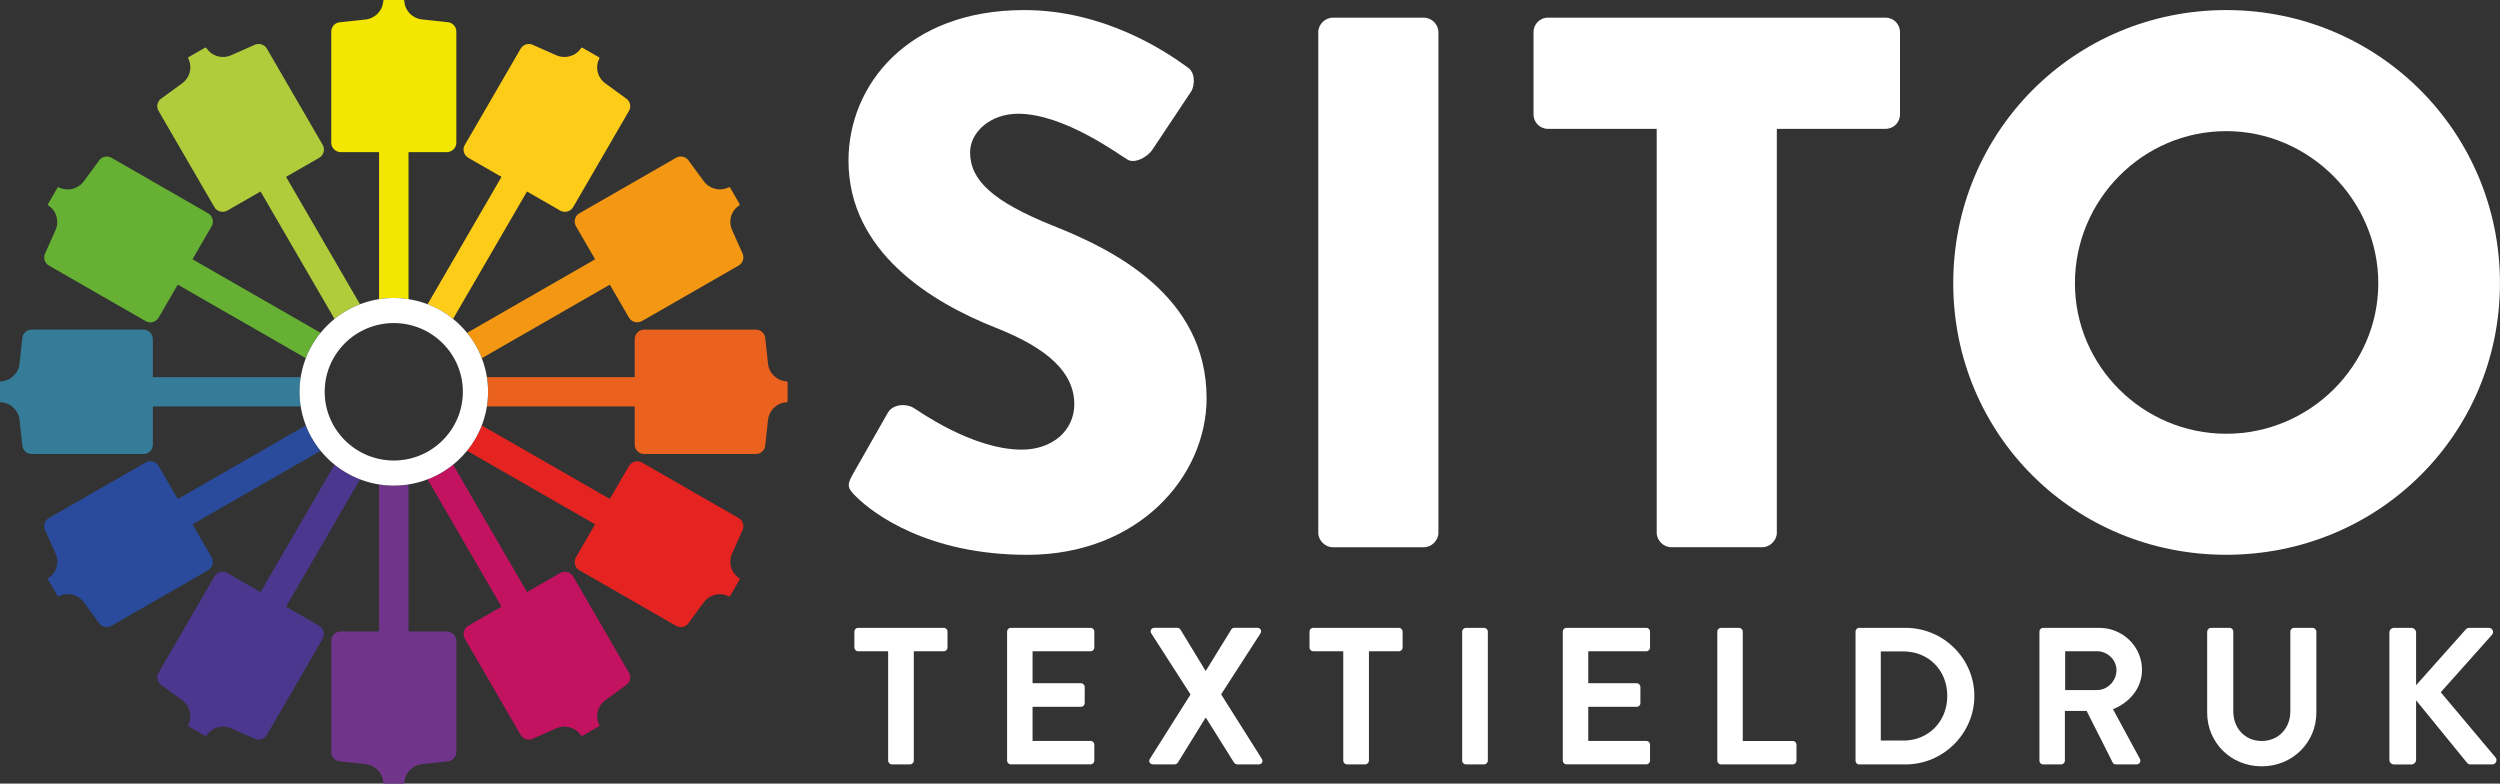
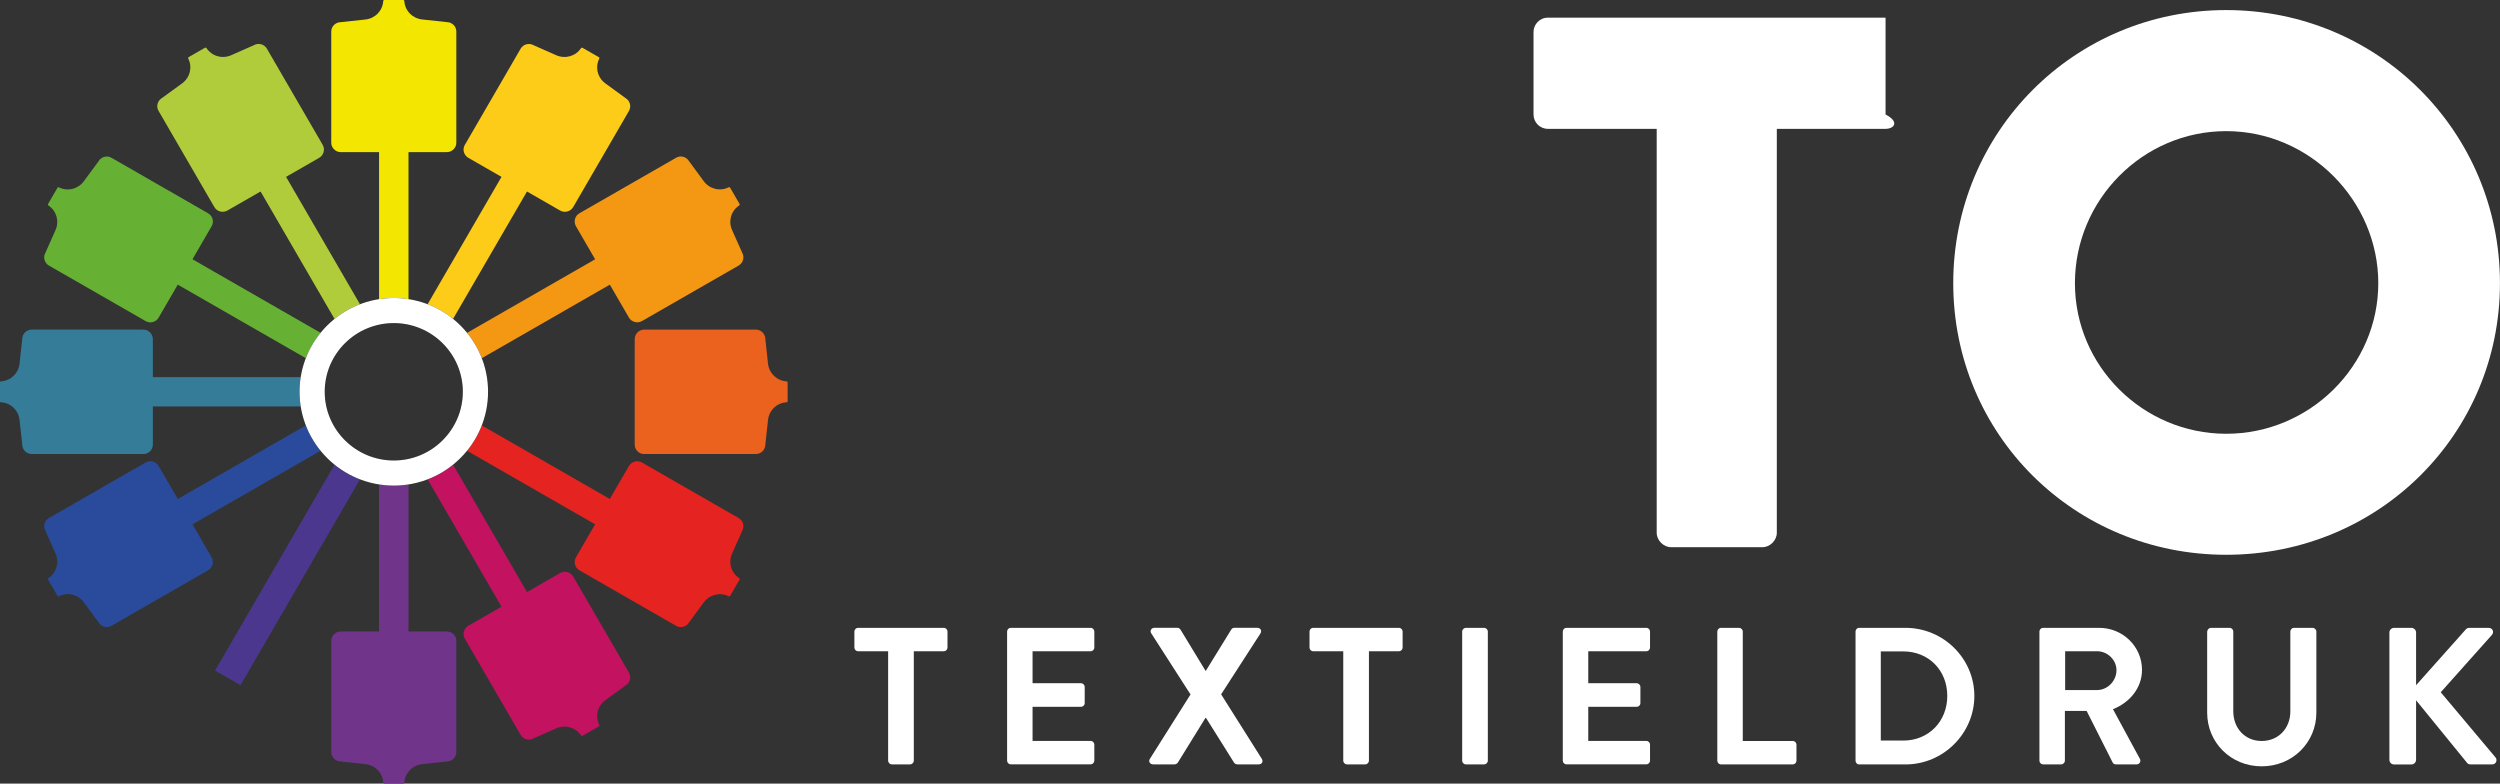
<svg xmlns="http://www.w3.org/2000/svg" width="201" height="63" viewBox="0 0 201 63" fill="none">
  <rect x="0" y="0" width="201" height="63" fill="#333333" stroke="none" />
  <g clip-path="url(#clip0_151_415)">
-     <path d="M55.649 30.323H38.224V32.677H55.649V30.323Z" fill="#EB611E" />
    <path d="M24.814 30.323H6.86V32.677H24.814V30.323Z" fill="#357C98" />
    <path d="M51.792 36.503H60.773C61.192 36.503 61.535 36.158 61.535 35.733L61.748 33.768C61.833 32.982 62.47 32.38 63.244 32.344C63.288 32.344 63.324 32.308 63.324 32.264V30.74C63.324 30.696 63.288 30.664 63.244 30.66C62.47 30.62 61.833 30.022 61.748 29.236L61.535 27.271C61.535 26.846 61.192 26.501 60.773 26.501H51.792C51.373 26.501 51.03 26.846 51.03 27.271V35.737C51.03 36.162 51.373 36.507 51.792 36.507V36.503Z" fill="#EB611E" />
    <path d="M11.528 36.503H2.548C2.128 36.503 1.786 36.158 1.786 35.733L1.572 33.768C1.487 32.982 0.851 32.38 0.077 32.344C0.032 32.344 -0.004 32.308 -0.004 32.264V30.74C-0.004 30.696 0.032 30.664 0.077 30.66C0.851 30.62 1.487 30.022 1.572 29.236L1.786 27.271C1.786 26.846 2.128 26.501 2.548 26.501H11.528C11.947 26.501 12.29 26.846 12.29 27.271V35.737C12.29 36.162 11.947 36.507 11.528 36.507V36.503Z" fill="#357C98" />
    <path d="M53.592 17.547L36.777 27.206L37.96 29.245L54.776 19.585L53.592 17.547Z" fill="#F49814" />
    <path d="M25.691 33.571L9.7 42.757L10.883 44.795L26.875 35.609L25.691 33.571Z" fill="#2A4B9B" />
    <path d="M51.61 25.815L59.389 21.348C59.752 21.139 59.877 20.67 59.664 20.301L58.858 18.492C58.535 17.77 58.785 16.932 59.438 16.515C59.474 16.491 59.486 16.443 59.466 16.407L58.7 15.087C58.68 15.051 58.632 15.035 58.591 15.055C57.902 15.408 57.048 15.204 56.58 14.566L55.407 12.97C55.194 12.601 54.726 12.473 54.363 12.681L46.584 17.149C46.221 17.357 46.096 17.826 46.31 18.195L50.562 25.526C50.776 25.895 51.243 26.024 51.606 25.815H51.61Z" fill="#F49814" />
    <path d="M16.74 45.847L8.961 50.315C8.598 50.523 8.13 50.395 7.917 50.026L6.744 48.43C6.276 47.792 5.422 47.588 4.732 47.941C4.692 47.961 4.644 47.949 4.623 47.909L3.858 46.589C3.837 46.553 3.85 46.505 3.886 46.481C4.535 46.064 4.785 45.226 4.466 44.504L3.66 42.695C3.446 42.326 3.567 41.861 3.934 41.648L11.714 37.181C12.076 36.972 12.544 37.101 12.758 37.469L17.01 44.801C17.224 45.17 17.103 45.635 16.736 45.847H16.74Z" fill="#2A4B9B" />
    <path d="M43.665 8.457L33.501 25.972L35.55 27.149L45.714 9.634L43.665 8.457Z" fill="#FCCC18" />
    <path d="M27.438 36.423L17.29 53.911L19.339 55.088L29.487 37.601L27.438 36.423Z" fill="#4B378D" />
    <path d="M46.081 16.655L50.571 8.915C50.78 8.554 50.651 8.089 50.281 7.877L48.676 6.709C48.035 6.244 47.83 5.394 48.185 4.708C48.205 4.668 48.193 4.62 48.152 4.6L46.826 3.838C46.79 3.818 46.742 3.83 46.717 3.866C46.298 4.512 45.456 4.76 44.73 4.444L42.912 3.641C42.541 3.429 42.074 3.549 41.86 3.914L37.37 11.654C37.16 12.015 37.289 12.48 37.66 12.693L45.028 16.924C45.399 17.137 45.867 17.016 46.081 16.651V16.655Z" fill="#FCCC18" />
-     <path d="M25.946 51.35L21.456 59.09C21.246 59.451 20.774 59.575 20.403 59.363L18.586 58.56C17.86 58.24 17.018 58.488 16.598 59.138C16.574 59.174 16.526 59.186 16.489 59.166L15.163 58.404C15.127 58.384 15.111 58.336 15.131 58.296C15.486 57.61 15.28 56.76 14.639 56.295L13.035 55.127C12.664 54.915 12.535 54.45 12.745 54.089L17.235 46.349C17.445 45.988 17.916 45.863 18.287 46.076L25.656 50.307C26.026 50.52 26.155 50.985 25.946 51.346V51.35Z" fill="#4B378D" />
    <path d="M8.043 16.576L6.86 18.615L25.222 29.162L26.405 27.123L8.043 16.576Z" fill="#66B134" />
    <path d="M37.512 33.501L36.329 35.54L54.254 45.836L55.437 43.798L37.512 33.501Z" fill="#E52421" />
    <path d="M16.74 17.153L8.961 12.685C8.598 12.476 8.13 12.605 7.917 12.974L6.744 14.57C6.276 15.208 5.422 15.412 4.732 15.059C4.692 15.039 4.644 15.051 4.623 15.091L3.858 16.411C3.837 16.447 3.85 16.495 3.886 16.519C4.535 16.936 4.785 17.774 4.466 18.496L3.66 20.305C3.446 20.674 3.567 21.139 3.934 21.352L11.714 25.819C12.076 26.028 12.544 25.899 12.758 25.53L17.01 18.199C17.224 17.83 17.103 17.365 16.736 17.153H16.74Z" fill="#66B134" />
    <path d="M51.61 37.185L59.389 41.652C59.752 41.861 59.877 42.33 59.664 42.699L58.858 44.508C58.535 45.23 58.785 46.068 59.438 46.485C59.474 46.509 59.486 46.557 59.466 46.593L58.7 47.913C58.68 47.949 58.632 47.965 58.591 47.945C57.902 47.592 57.048 47.796 56.58 48.434L55.407 50.03C55.194 50.399 54.726 50.528 54.363 50.319L46.584 45.851C46.221 45.643 46.096 45.174 46.31 44.805L50.562 37.474C50.776 37.105 51.243 36.976 51.606 37.185H51.61Z" fill="#E52421" />
    <path d="M32.843 4.845H30.477V25.43H32.843V4.845Z" fill="#F3E600" />
    <path d="M32.843 37.393H30.477V55.966H32.843V37.393Z" fill="#70358B" />
    <path d="M36.689 11.47V2.535C36.689 2.118 36.342 1.777 35.915 1.777L33.94 1.564C33.15 1.48 32.545 0.846 32.509 0.076C32.505 0.036 32.468 0 32.424 0H30.892C30.848 0 30.816 0.036 30.812 0.08C30.771 0.85 30.171 1.484 29.381 1.568L27.406 1.781C26.979 1.781 26.632 2.122 26.632 2.539V11.474C26.632 11.891 26.979 12.232 27.406 12.232H35.915C36.342 12.232 36.689 11.891 36.689 11.474V11.47Z" fill="#F3E600" />
    <path d="M36.689 51.53V60.465C36.689 60.883 36.342 61.223 35.915 61.223L33.94 61.436C33.15 61.52 32.545 62.154 32.509 62.924C32.509 62.968 32.472 63.004 32.428 63.004H30.896C30.852 63.004 30.82 62.968 30.816 62.924C30.775 62.154 30.175 61.52 29.385 61.436L27.41 61.223C26.982 61.223 26.636 60.883 26.636 60.465V51.53C26.636 51.113 26.982 50.772 27.41 50.772H35.919C36.346 50.772 36.693 51.113 36.693 51.53H36.689Z" fill="#70358B" />
    <path d="M20.043 9.125L17.994 10.302L27.499 26.682L29.548 25.505L20.043 9.125Z" fill="#B1CC3B" />
    <path d="M35.671 36.055L33.622 37.232L44.606 56.161L46.655 54.984L35.671 36.055Z" fill="#C31260" />
    <path d="M25.946 11.65L21.456 3.91C21.246 3.549 20.774 3.425 20.403 3.637L18.586 4.44C17.86 4.76 17.018 4.512 16.598 3.862C16.574 3.826 16.526 3.814 16.489 3.834L15.163 4.596C15.127 4.616 15.111 4.664 15.131 4.704C15.486 5.39 15.28 6.24 14.639 6.705L13.035 7.872C12.664 8.085 12.535 8.55 12.745 8.911L17.235 16.651C17.445 17.012 17.916 17.137 18.287 16.924L25.656 12.693C26.026 12.48 26.155 12.015 25.946 11.654V11.65Z" fill="#B1CC3B" />
    <path d="M46.081 46.345L50.571 54.085C50.78 54.446 50.651 54.911 50.281 55.123L48.676 56.291C48.035 56.756 47.83 57.606 48.185 58.292C48.205 58.332 48.193 58.38 48.152 58.4L46.826 59.162C46.79 59.182 46.742 59.17 46.717 59.134C46.298 58.488 45.456 58.24 44.73 58.556L42.912 59.358C42.541 59.571 42.074 59.451 41.86 59.086L37.37 51.346C37.16 50.985 37.289 50.52 37.66 50.307L45.028 46.076C45.399 45.863 45.867 45.984 46.081 46.349V46.345Z" fill="#C31260" />
    <path d="M31.662 24.969C28.034 24.969 25.096 27.893 25.096 31.498C25.096 35.103 28.034 38.031 31.662 38.031C35.29 38.031 38.228 35.107 38.228 31.498C38.228 27.889 35.286 24.969 31.662 24.969ZM31.662 37.024C28.599 37.024 26.107 34.546 26.107 31.498C26.107 28.45 28.599 25.976 31.662 25.976C34.725 25.976 37.212 28.454 37.212 31.498C37.212 34.542 34.725 37.024 31.662 37.024Z" fill="#1D1D1B" />
    <path d="M31.662 39.042C27.482 39.042 24.084 35.661 24.084 31.502C24.084 27.343 27.482 23.962 31.662 23.962C35.842 23.962 39.24 27.343 39.24 31.502C39.24 35.661 35.842 39.042 31.662 39.042ZM31.662 25.976C28.599 25.976 26.107 28.454 26.107 31.502C26.107 34.55 28.599 37.028 31.662 37.028C34.725 37.028 37.216 34.55 37.216 31.502C37.216 28.454 34.725 25.976 31.662 25.976Z" fill="#1D1D1B" />
    <path d="M31.662 23.958C27.482 23.958 24.084 27.343 24.084 31.498C24.084 35.653 27.482 39.042 31.662 39.042C35.842 39.042 39.24 35.657 39.24 31.498C39.24 27.339 35.842 23.958 31.662 23.958ZM31.662 37.024C28.599 37.024 26.107 34.546 26.107 31.498C26.107 28.45 28.599 25.976 31.662 25.976C34.725 25.976 37.212 28.454 37.212 31.498C37.212 34.542 34.725 37.024 31.662 37.024Z" fill="white" />
-     <path d="M68.516 38.219L71.39 33.17C71.878 32.38 73.043 32.501 73.47 32.805C73.716 32.926 78.117 36.15 82.152 36.15C84.599 36.15 86.373 34.63 86.373 32.501C86.373 29.946 84.232 28.001 80.076 26.357C74.82 24.287 68.218 20.213 68.218 12.914C68.218 6.89 72.926 0.81 82.342 0.81C88.698 0.81 93.592 4.035 95.426 5.374C96.159 5.799 96.038 6.894 95.793 7.319L92.673 12.003C92.245 12.673 91.145 13.218 90.593 12.793C90.045 12.489 85.578 9.144 81.85 9.144C79.649 9.144 77.996 10.604 77.996 12.248C77.996 14.498 79.831 16.202 84.659 18.147C89.428 20.032 97.01 23.742 97.01 32.015C97.01 38.28 91.568 44.608 82.584 44.608C74.635 44.608 70.233 41.324 68.826 39.924C68.214 39.314 68.032 39.074 68.52 38.219H68.516Z" fill="white" />
-     <path d="M105.99 2.575C105.99 1.965 106.542 1.42 107.151 1.42H114.487C115.1 1.42 115.648 1.969 115.648 2.575V42.843C115.648 43.453 115.096 43.998 114.487 43.998H107.151C106.538 43.998 105.99 43.449 105.99 42.843V2.575Z" fill="white" />
-     <path d="M133.199 10.359H124.456C123.783 10.359 123.295 9.814 123.295 9.204V2.575C123.295 1.965 123.783 1.42 124.456 1.42H151.599C152.272 1.42 152.76 1.969 152.76 2.575V9.204C152.76 9.814 152.272 10.359 151.599 10.359H142.856V42.84C142.856 43.449 142.308 43.995 141.696 43.995H134.359C133.747 43.995 133.199 43.445 133.199 42.84V10.359Z" fill="white" />
+     <path d="M133.199 10.359H124.456C123.783 10.359 123.295 9.814 123.295 9.204V2.575C123.295 1.965 123.783 1.42 124.456 1.42H151.599V9.204C152.76 9.814 152.272 10.359 151.599 10.359H142.856V42.84C142.856 43.449 142.308 43.995 141.696 43.995H134.359C133.747 43.995 133.199 43.445 133.199 42.84V10.359Z" fill="white" />
    <path d="M178.989 0.81C191.214 0.81 200.997 10.604 200.997 22.767C200.997 34.931 191.214 44.604 178.989 44.604C166.763 44.604 157.041 34.931 157.041 22.767C157.041 10.604 166.763 0.81 178.989 0.81ZM178.989 34.875C185.712 34.875 191.214 29.401 191.214 22.771C191.214 16.142 185.712 10.543 178.989 10.543C172.265 10.543 166.824 16.078 166.824 22.771C166.824 29.465 172.326 34.875 178.989 34.875Z" fill="white" />
    <path d="M71.402 52.36H68.992C68.818 52.36 68.693 52.22 68.693 52.063V50.776C68.693 50.62 68.818 50.479 68.992 50.479H75.88C76.054 50.479 76.179 50.62 76.179 50.776V52.063C76.179 52.22 76.054 52.36 75.88 52.36H73.47V61.159C73.47 61.316 73.329 61.456 73.172 61.456H71.704C71.547 61.456 71.406 61.316 71.406 61.159V52.36H71.402Z" fill="white" />
    <path d="M80.971 50.776C80.971 50.62 81.096 50.479 81.269 50.479H87.686C87.859 50.479 87.984 50.62 87.984 50.776V52.063C87.984 52.22 87.859 52.36 87.686 52.36H83.018V54.931H86.912C87.069 54.931 87.21 55.071 87.21 55.228V56.531C87.21 56.704 87.069 56.828 86.912 56.828H83.018V59.571H87.686C87.859 59.571 87.984 59.711 87.984 59.868V61.155C87.984 61.312 87.859 61.452 87.686 61.452H81.269C81.096 61.452 80.971 61.312 80.971 61.155V50.772V50.776Z" fill="white" />
    <path d="M95.712 55.825L92.559 50.917C92.434 50.712 92.559 50.475 92.826 50.475H94.656C94.781 50.475 94.861 50.556 94.909 50.616L96.929 53.94H96.945L98.993 50.616C99.025 50.552 99.118 50.475 99.247 50.475H101.077C101.347 50.475 101.472 50.712 101.347 50.917L98.178 55.825L101.455 61.019C101.58 61.239 101.455 61.456 101.189 61.456H99.488C99.364 61.456 99.251 61.376 99.218 61.316L96.965 57.722H96.917L94.696 61.316C94.647 61.38 94.555 61.456 94.43 61.456H92.729C92.447 61.456 92.318 61.219 92.447 61.019L95.724 55.825H95.712Z" fill="white" />
    <path d="M107.994 52.36H105.583C105.41 52.36 105.285 52.22 105.285 52.063V50.776C105.285 50.62 105.41 50.479 105.583 50.479H112.472C112.645 50.479 112.77 50.62 112.77 50.776V52.063C112.77 52.22 112.645 52.36 112.472 52.36H110.062V61.159C110.062 61.316 109.921 61.456 109.763 61.456H108.296C108.139 61.456 107.998 61.316 107.998 61.159V52.36H107.994Z" fill="white" />
    <path d="M117.559 50.776C117.559 50.62 117.7 50.479 117.857 50.479H119.324C119.481 50.479 119.622 50.62 119.622 50.776V61.159C119.622 61.316 119.481 61.456 119.324 61.456H117.857C117.7 61.456 117.559 61.316 117.559 61.159V50.776Z" fill="white" />
    <path d="M125.648 50.776C125.648 50.62 125.773 50.479 125.947 50.479H132.364C132.537 50.479 132.662 50.62 132.662 50.776V52.063C132.662 52.22 132.537 52.36 132.364 52.36H127.696V54.931H131.59C131.747 54.931 131.888 55.071 131.888 55.228V56.531C131.888 56.704 131.747 56.828 131.59 56.828H127.696V59.571H132.364C132.537 59.571 132.662 59.711 132.662 59.868V61.155C132.662 61.312 132.537 61.452 132.364 61.452H125.947C125.773 61.452 125.648 61.312 125.648 61.155V50.772V50.776Z" fill="white" />
    <path d="M138.071 50.776C138.071 50.62 138.196 50.479 138.37 50.479H139.821C139.978 50.479 140.119 50.62 140.119 50.776V59.575H144.138C144.311 59.575 144.436 59.715 144.436 59.872V61.159C144.436 61.316 144.311 61.456 144.138 61.456H138.37C138.196 61.456 138.071 61.316 138.071 61.159V50.776Z" fill="white" />
    <path d="M149.185 50.776C149.185 50.62 149.31 50.479 149.467 50.479H153.203C156.247 50.479 158.738 52.942 158.738 55.954C158.738 58.965 156.247 61.46 153.203 61.46H149.467C149.31 61.46 149.185 61.32 149.185 61.163V50.78V50.776ZM153.014 59.543C155.061 59.543 156.561 58.007 156.561 55.95C156.561 53.892 155.066 52.372 153.014 52.372H151.216V59.539H153.014V59.543Z" fill="white" />
    <path d="M163.97 50.776C163.97 50.62 164.095 50.479 164.268 50.479H168.778C170.669 50.479 172.217 51.983 172.217 53.852C172.217 55.296 171.253 56.471 169.883 57.02L172.043 61.003C172.152 61.207 172.043 61.456 171.773 61.456H170.117C169.976 61.456 169.895 61.376 169.863 61.316L167.767 57.161H166.017V61.159C166.017 61.316 165.876 61.456 165.719 61.456H164.268C164.095 61.456 163.97 61.316 163.97 61.159V50.776ZM168.605 55.48C169.44 55.48 170.165 54.758 170.165 53.88C170.165 53.05 169.44 52.36 168.605 52.36H166.038V55.48H168.605Z" fill="white" />
    <path d="M177.464 50.776C177.464 50.62 177.605 50.479 177.762 50.479H179.258C179.431 50.479 179.556 50.62 179.556 50.776V57.193C179.556 58.524 180.471 59.575 181.842 59.575C183.212 59.575 184.143 58.524 184.143 57.205V50.776C184.143 50.62 184.268 50.479 184.441 50.479H185.937C186.094 50.479 186.235 50.62 186.235 50.776V57.301C186.235 59.683 184.329 61.612 181.838 61.612C179.346 61.612 177.456 59.683 177.456 57.301V50.776H177.464Z" fill="white" />
    <path d="M192.108 50.856C192.108 50.652 192.266 50.479 192.487 50.479H193.874C194.079 50.479 194.253 50.652 194.253 50.856V55.091L198.223 50.636C198.288 50.556 198.38 50.479 198.521 50.479H200.097C200.396 50.479 200.553 50.808 200.351 51.045L196.236 55.657L200.65 60.911C200.807 61.115 200.682 61.46 200.368 61.46H198.65C198.493 61.46 198.396 61.396 198.368 61.352L194.253 56.303V61.087C194.253 61.291 194.079 61.464 193.874 61.464H192.487C192.266 61.464 192.108 61.291 192.108 61.087V50.86V50.856Z" fill="white" />
  </g>
  <defs>
    <clipPath id="clip0_151_415">
      <rect width="201" height="63" fill="white" />
    </clipPath>
  </defs>
</svg>